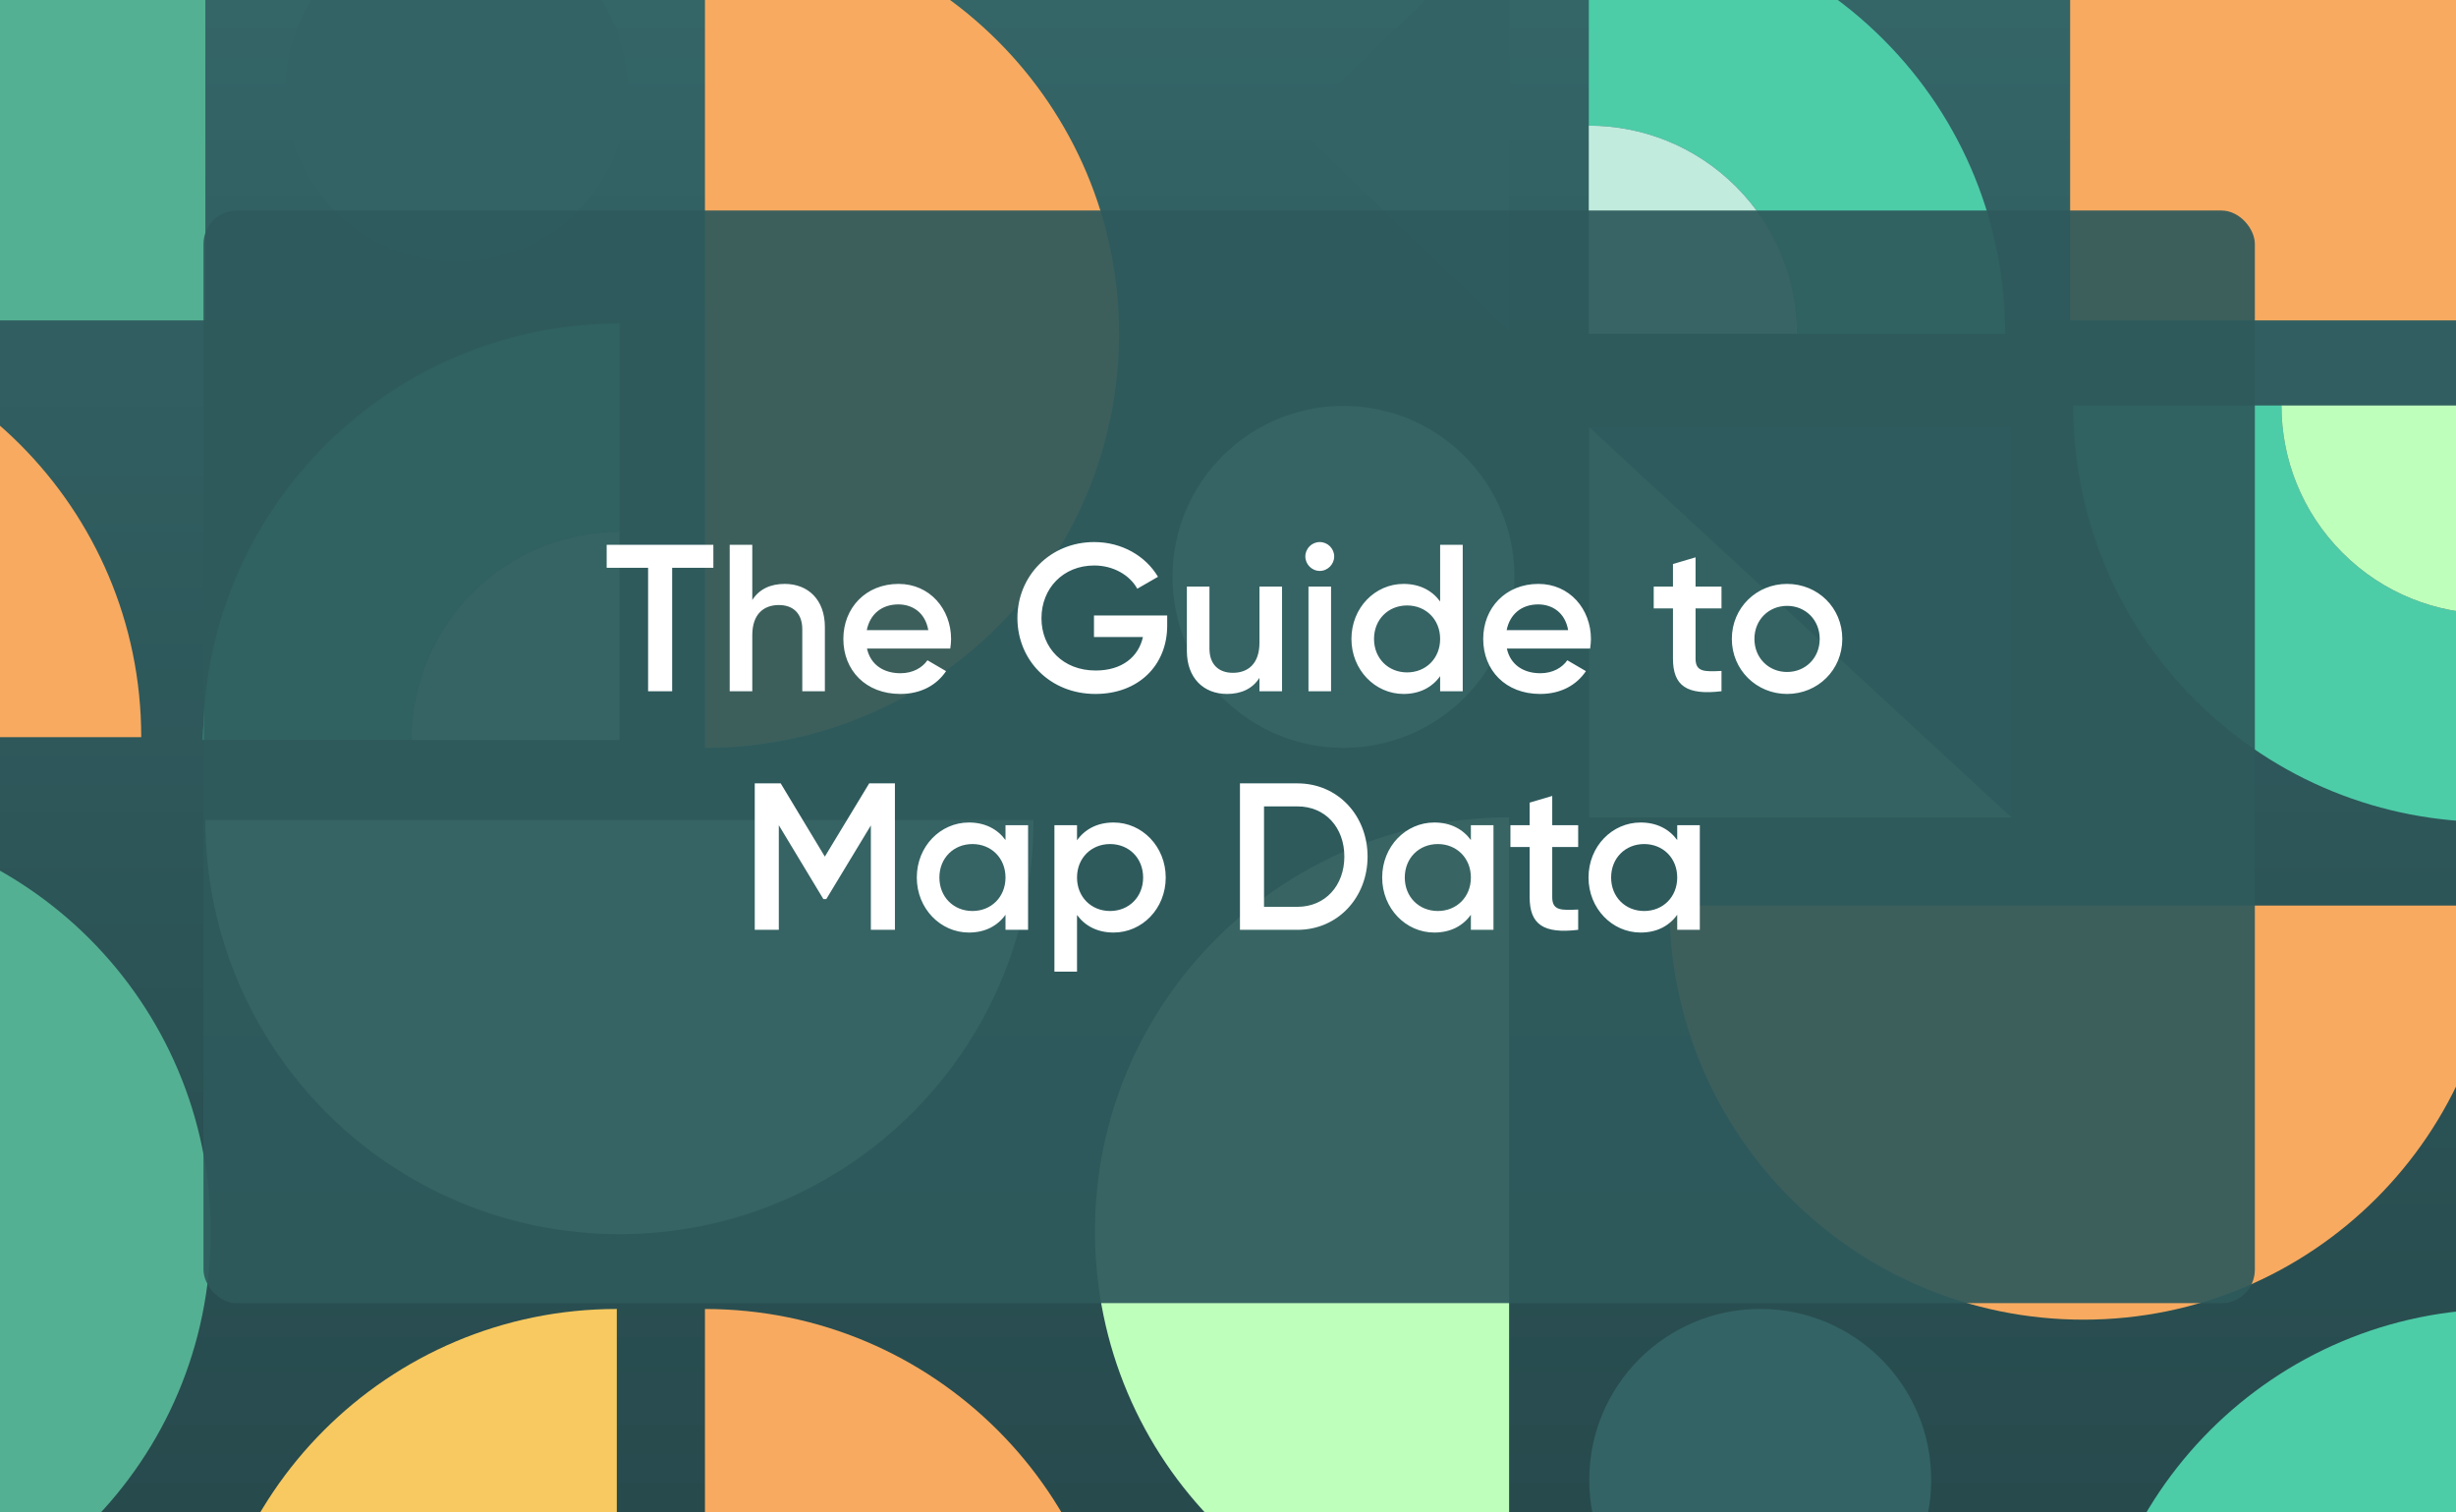
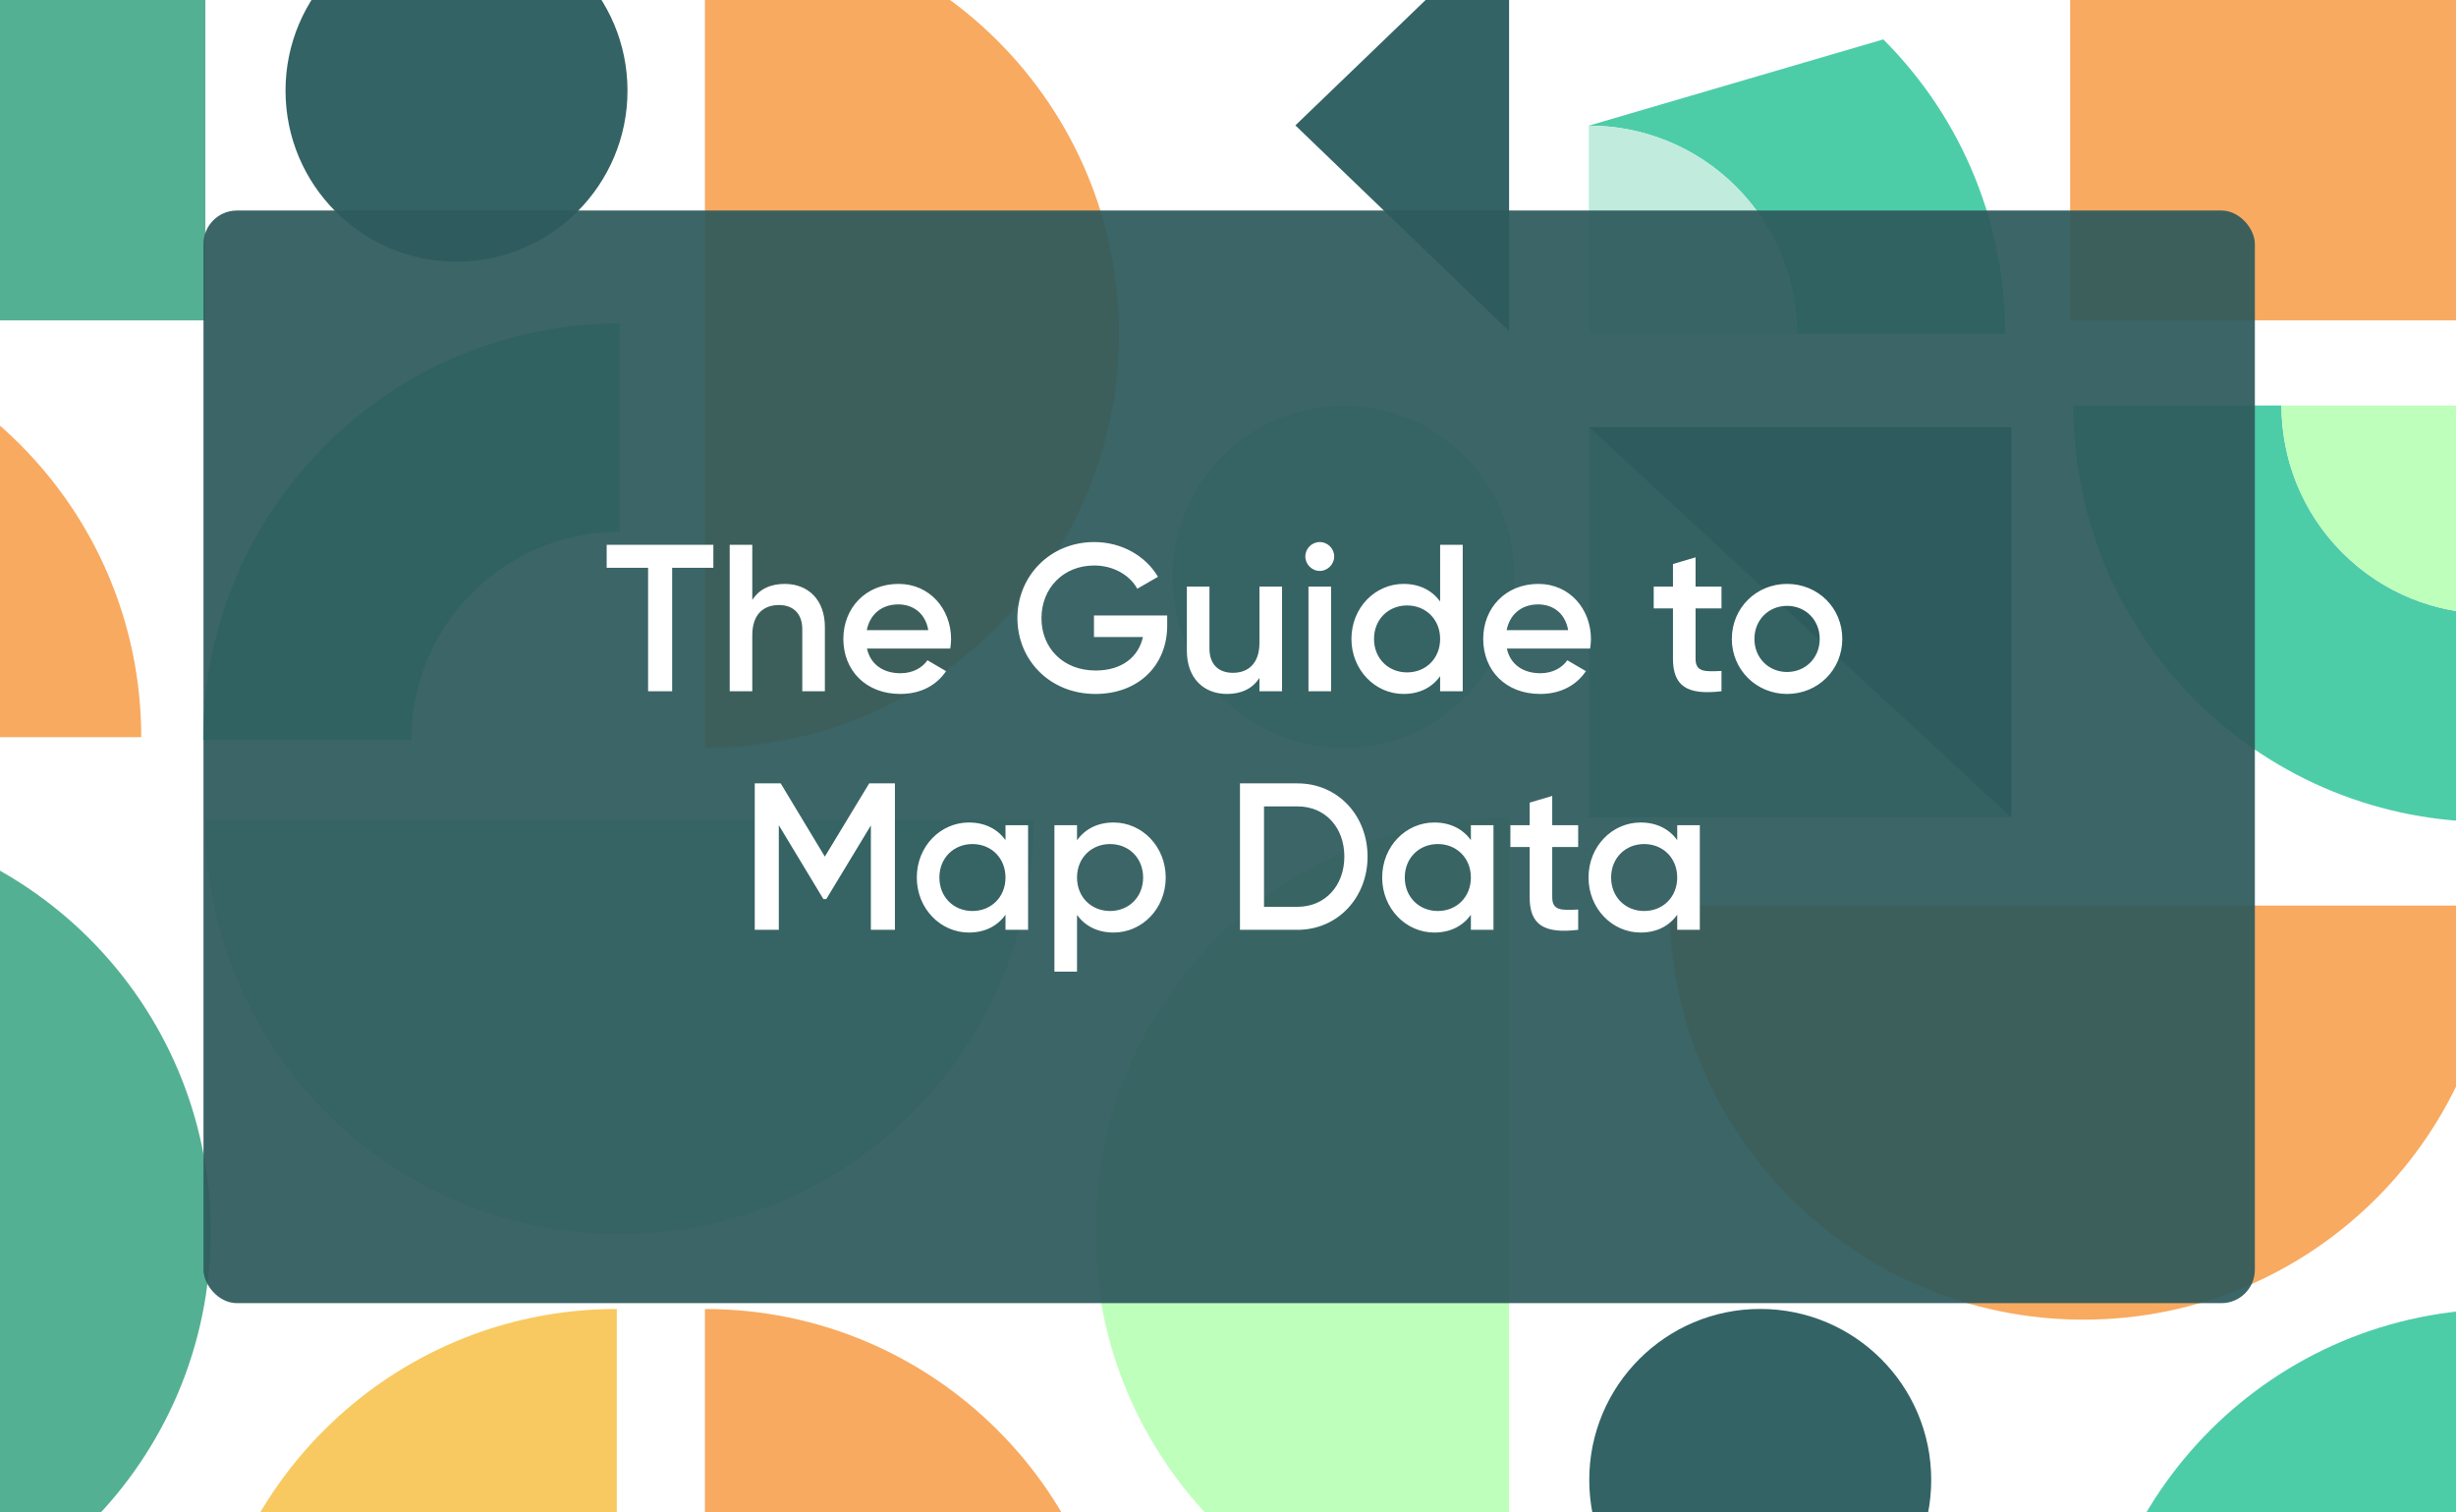
<svg xmlns="http://www.w3.org/2000/svg" width="700" height="431" viewBox="0 0 700 431" fill="none">
  <rect x="0" y="0" width="700" height="431" fill="#808080" stroke="none" />
  <g clip-path="url(#clip0_643_10358)">
    <rect width="700" height="431" fill="white" />
    <g clip-path="url(#clip1_643_10358)">
-       <rect width="720.051" height="430.928" transform="translate(710.055 430.928) rotate(180)" fill="url(#paint0_linear_643_10358)" />
      <path d="M176.552 351.732C241.736 351.732 294.578 298.891 294.578 233.707L58.527 233.707C58.527 298.891 111.369 351.732 176.552 351.732Z" fill="#A1E0CB" />
      <path d="M593.834 376.105C659.017 376.105 711.859 323.264 711.859 258.08L475.808 258.08C475.808 323.264 528.65 376.105 593.834 376.105Z" fill="#F8AA60" />
      <path d="M-77.771 92.076C-142.955 92.076 -195.797 144.918 -195.797 210.102H40.255C40.255 144.918 -12.587 92.076 -77.771 92.076Z" fill="#F8AA60" />
      <path d="M312.094 350.982C312.094 416.166 364.936 469.008 430.119 469.008L430.119 232.956C364.936 232.956 312.094 285.798 312.094 350.982Z" fill="#BFFFBC" />
      <path d="M60.055 350.983C60.055 285.799 7.213 232.957 -57.971 232.957L-57.971 469.008C7.213 469.008 60.055 416.167 60.055 350.983Z" fill="#54B092" />
      <path d="M318.945 95.133C318.945 29.949 266.103 -22.893 200.92 -22.893L200.92 213.159C266.103 213.159 318.945 160.317 318.945 95.133Z" fill="#F8AA60" />
      <path d="M318.945 491.088C318.945 425.904 266.103 373.063 200.92 373.063L200.92 609.114C266.103 609.114 318.945 556.272 318.945 491.088Z" fill="#F8AA60" />
      <path d="M57.773 491.082C57.773 556.266 110.615 609.107 175.799 609.107L175.799 373.056C110.615 373.056 57.773 425.898 57.773 491.082Z" fill="#F8C960" />
      <path d="M595.359 491.082C595.359 556.266 648.201 609.107 713.385 609.107L713.385 373.056C648.201 373.056 595.359 425.898 595.359 491.082Z" fill="#4DCCA8" />
      <path d="M92.651 126.961C69.474 150.138 57.884 180.517 57.887 210.894L117.235 210.894C117.235 195.704 123.03 180.515 134.617 168.927C146.207 157.338 161.394 151.545 176.584 151.545L176.584 92.197C146.204 92.197 115.828 103.784 92.651 126.961V126.961Z" fill="#4DCCA8" />
      <path d="M625.668 199.506C648.845 222.682 679.224 234.272 709.601 234.27L709.601 174.921C694.411 174.921 679.222 169.126 667.634 157.539C656.045 145.95 650.252 130.762 650.252 115.573L590.904 115.573C590.904 145.952 602.491 176.329 625.668 199.506V199.506Z" fill="#4DCCA8" />
-       <path d="M536.769 11.225C513.593 -11.952 483.214 -23.541 452.837 -23.539L452.837 35.809C468.026 35.809 483.216 41.604 494.803 53.191C506.393 64.781 512.185 79.968 512.185 95.158L571.534 95.158C571.534 64.779 559.946 34.402 536.769 11.225V11.225Z" fill="#4DCCA8" />
-       <path d="M134.617 168.925C123.028 180.514 117.235 195.702 117.235 210.891L176.584 210.891L176.584 151.543C161.394 151.543 146.204 157.337 134.617 168.925Z" fill="#A1E0CB" />
+       <path d="M536.769 11.225L452.837 35.809C468.026 35.809 483.216 41.604 494.803 53.191C506.393 64.781 512.185 79.968 512.185 95.158L571.534 95.158C571.534 64.779 559.946 34.402 536.769 11.225V11.225Z" fill="#4DCCA8" />
      <path d="M667.638 157.539C679.227 169.129 694.414 174.921 709.604 174.921L709.604 115.573L650.255 115.573C650.255 130.762 656.05 145.952 667.638 157.539Z" fill="#BFFFBC" />
      <path d="M494.792 53.191C483.203 41.602 468.015 35.809 452.826 35.809L452.826 95.158L512.174 95.158C512.174 79.968 506.38 64.779 494.792 53.191Z" fill="#C0EBDD" />
      <circle cx="501.696" cy="421.782" r="48.733" transform="rotate(180 501.696 421.782)" fill="#336365" />
      <circle cx="382.907" cy="164.419" r="48.733" transform="rotate(180 382.907 164.419)" fill="#A1E0CB" />
      <circle cx="130.111" cy="25.833" r="48.733" transform="rotate(180 130.111 25.833)" fill="#336365" />
      <path d="M430.117 94.365L430.117 52.905L430.117 11.447L430.117 -22.899L369.201 35.733L430.117 94.365Z" fill="#336365" />
      <rect x="573.273" y="232.957" width="120.31" height="111.173" transform="rotate(180 573.273 232.957)" fill="#336365" />
      <path d="M452.963 232.957L573.273 232.957L452.963 121.784L452.963 232.957Z" fill="#81D6BA" />
      <rect x="58.531" y="91.314" width="120.31" height="111.173" transform="rotate(180 58.531 91.314)" fill="#54B092" />
      <rect x="710.336" y="91.314" width="120.31" height="111.173" transform="rotate(180 710.336 91.314)" fill="#F8AA60" />
      <rect x="58" y="60" width="584.67" height="311.4" rx="9.533" fill="#2F5A5D" fill-opacity="0.93" />
    </g>
    <path d="M203.322 155.262V161.821H191.576V197H184.719V161.821H172.913V155.262H203.322ZM223.657 166.412C230.335 166.412 235.105 170.944 235.105 178.695V197H228.665V179.351C228.665 174.819 226.042 172.434 221.987 172.434C217.754 172.434 214.415 174.939 214.415 181.02V197H207.975V155.262H214.415V171.003C216.382 167.903 219.602 166.412 223.657 166.412ZM247.107 184.836C248.12 189.487 251.877 191.872 256.647 191.872C260.224 191.872 262.907 190.262 264.338 188.175L269.645 191.276C266.902 195.33 262.43 197.775 256.587 197.775C246.749 197.775 240.369 191.037 240.369 182.094C240.369 173.269 246.749 166.412 256.11 166.412C264.994 166.412 271.076 173.567 271.076 182.153C271.076 183.048 270.957 184.002 270.837 184.836H247.107ZM247.047 179.589H264.577C263.682 174.462 259.926 172.255 256.05 172.255C251.221 172.255 247.941 175.117 247.047 179.589ZM332.671 175.416V178.278C332.671 189.666 324.442 197.775 312.219 197.775C299.221 197.775 289.979 188.116 289.979 176.131C289.979 164.146 299.34 154.487 311.861 154.487C319.792 154.487 326.529 158.482 330.047 164.385L324.144 167.784C321.998 163.908 317.347 161.165 311.861 161.165C303.037 161.165 296.836 167.664 296.836 176.191C296.836 184.598 302.918 191.097 312.279 191.097C319.851 191.097 324.502 187.162 325.754 181.557H311.802V175.416H332.671ZM358.965 167.187H365.405V197H358.965V193.184C356.997 196.284 353.778 197.775 349.723 197.775C343.045 197.775 338.275 193.244 338.275 185.492V167.187H344.715V184.836C344.715 189.368 347.338 191.753 351.393 191.753C355.626 191.753 358.965 189.249 358.965 183.167V167.187ZM376.154 162.715C373.889 162.715 372.04 160.807 372.04 158.601C372.04 156.336 373.889 154.487 376.154 154.487C378.42 154.487 380.269 156.336 380.269 158.601C380.269 160.807 378.42 162.715 376.154 162.715ZM372.935 197V167.187H379.374V197H372.935ZM410.463 155.262H416.902V197H410.463V192.707C408.197 195.867 404.679 197.775 400.028 197.775C391.919 197.775 385.182 190.918 385.182 182.094C385.182 173.209 391.919 166.412 400.028 166.412C404.679 166.412 408.197 168.32 410.463 171.421V155.262ZM401.042 191.634C406.408 191.634 410.463 187.639 410.463 182.094C410.463 176.549 406.408 172.554 401.042 172.554C395.676 172.554 391.621 176.549 391.621 182.094C391.621 187.639 395.676 191.634 401.042 191.634ZM429.476 184.836C430.49 189.487 434.246 191.872 439.016 191.872C442.594 191.872 445.277 190.262 446.708 188.175L452.015 191.276C449.272 195.33 444.8 197.775 438.957 197.775C429.118 197.775 422.739 191.037 422.739 182.094C422.739 173.269 429.118 166.412 438.48 166.412C447.364 166.412 453.446 173.567 453.446 182.153C453.446 183.048 453.326 184.002 453.207 184.836H429.476ZM429.417 179.589H446.946C446.052 174.462 442.296 172.255 438.42 172.255C433.59 172.255 430.311 175.117 429.417 179.589ZM490.654 173.388H483.26V187.698C483.26 191.514 485.764 191.455 490.654 191.216V197C480.756 198.193 476.821 195.45 476.821 187.698V173.388H471.335V167.187H476.821V160.748L483.26 158.84V167.187H490.654V173.388ZM509.343 197.775C500.638 197.775 493.602 190.918 493.602 182.094C493.602 173.209 500.638 166.412 509.343 166.412C518.108 166.412 525.084 173.209 525.084 182.094C525.084 190.918 518.108 197.775 509.343 197.775ZM509.343 191.514C514.59 191.514 518.645 187.52 518.645 182.094C518.645 176.668 514.59 172.673 509.343 172.673C504.096 172.673 500.041 176.668 500.041 182.094C500.041 187.52 504.096 191.514 509.343 191.514ZM255.067 223.262V265H248.21V235.247L235.51 256.235H234.675L221.975 235.187V265H215.118V223.262H222.511L235.092 244.131L247.733 223.262H255.067ZM286.583 235.187H293.022V265H286.583V260.707C284.317 263.867 280.799 265.775 276.148 265.775C268.039 265.775 261.302 258.918 261.302 250.094C261.302 241.209 268.039 234.412 276.148 234.412C280.799 234.412 284.317 236.32 286.583 239.421V235.187ZM277.162 259.634C282.528 259.634 286.583 255.639 286.583 250.094C286.583 244.549 282.528 240.554 277.162 240.554C271.796 240.554 267.741 244.549 267.741 250.094C267.741 255.639 271.796 259.634 277.162 259.634ZM317.402 234.412C325.511 234.412 332.249 241.269 332.249 250.094C332.249 258.978 325.511 265.775 317.402 265.775C312.751 265.775 309.234 263.867 306.968 260.767V276.925H300.528V235.187H306.968V239.48C309.234 236.32 312.751 234.412 317.402 234.412ZM316.389 259.634C321.755 259.634 325.809 255.639 325.809 250.094C325.809 244.549 321.755 240.554 316.389 240.554C311.022 240.554 306.968 244.549 306.968 250.094C306.968 255.639 311.022 259.634 316.389 259.634ZM369.806 223.262C381.314 223.262 389.78 232.445 389.78 244.131C389.78 255.758 381.314 265 369.806 265H353.409V223.262H369.806ZM369.806 258.441C377.736 258.441 383.162 252.359 383.162 244.131C383.162 235.843 377.736 229.821 369.806 229.821H360.266V258.441H369.806ZM419.226 235.187H425.666V265H419.226V260.707C416.96 263.867 413.442 265.775 408.792 265.775C400.683 265.775 393.945 258.918 393.945 250.094C393.945 241.209 400.683 234.412 408.792 234.412C413.442 234.412 416.96 236.32 419.226 239.421V235.187ZM409.805 259.634C415.172 259.634 419.226 255.639 419.226 250.094C419.226 244.549 415.172 240.554 409.805 240.554C404.439 240.554 400.384 244.549 400.384 250.094C400.384 255.639 404.439 259.634 409.805 259.634ZM449.807 241.388H442.413V255.698C442.413 259.514 444.918 259.455 449.807 259.216V265C439.909 266.193 435.974 263.45 435.974 255.698V241.388H430.488V235.187H435.974V228.748L442.413 226.84V235.187H449.807V241.388ZM478.036 235.187H484.476V265H478.036V260.707C475.77 263.867 472.253 265.775 467.602 265.775C459.493 265.775 452.755 258.918 452.755 250.094C452.755 241.209 459.493 234.412 467.602 234.412C472.253 234.412 475.77 236.32 478.036 239.421V235.187ZM468.615 259.634C473.982 259.634 478.036 255.639 478.036 250.094C478.036 244.549 473.982 240.554 468.615 240.554C463.249 240.554 459.195 244.549 459.195 250.094C459.195 255.639 463.249 259.634 468.615 259.634Z" fill="white" />
  </g>
  <defs>
    <linearGradient id="paint0_linear_643_10358" x1="360.025" y1="0" x2="360.025" y2="430.928" gradientUnits="userSpaceOnUse">
      <stop stop-color="#274A4D" />
      <stop offset="1" stop-color="#346567" />
    </linearGradient>
    <clipPath id="clip0_643_10358">
      <rect width="700" height="431" fill="white" />
    </clipPath>
    <clipPath id="clip1_643_10358">
      <rect width="720.051" height="430.928" fill="white" transform="translate(710.055 430.928) rotate(180)" />
    </clipPath>
  </defs>
</svg>